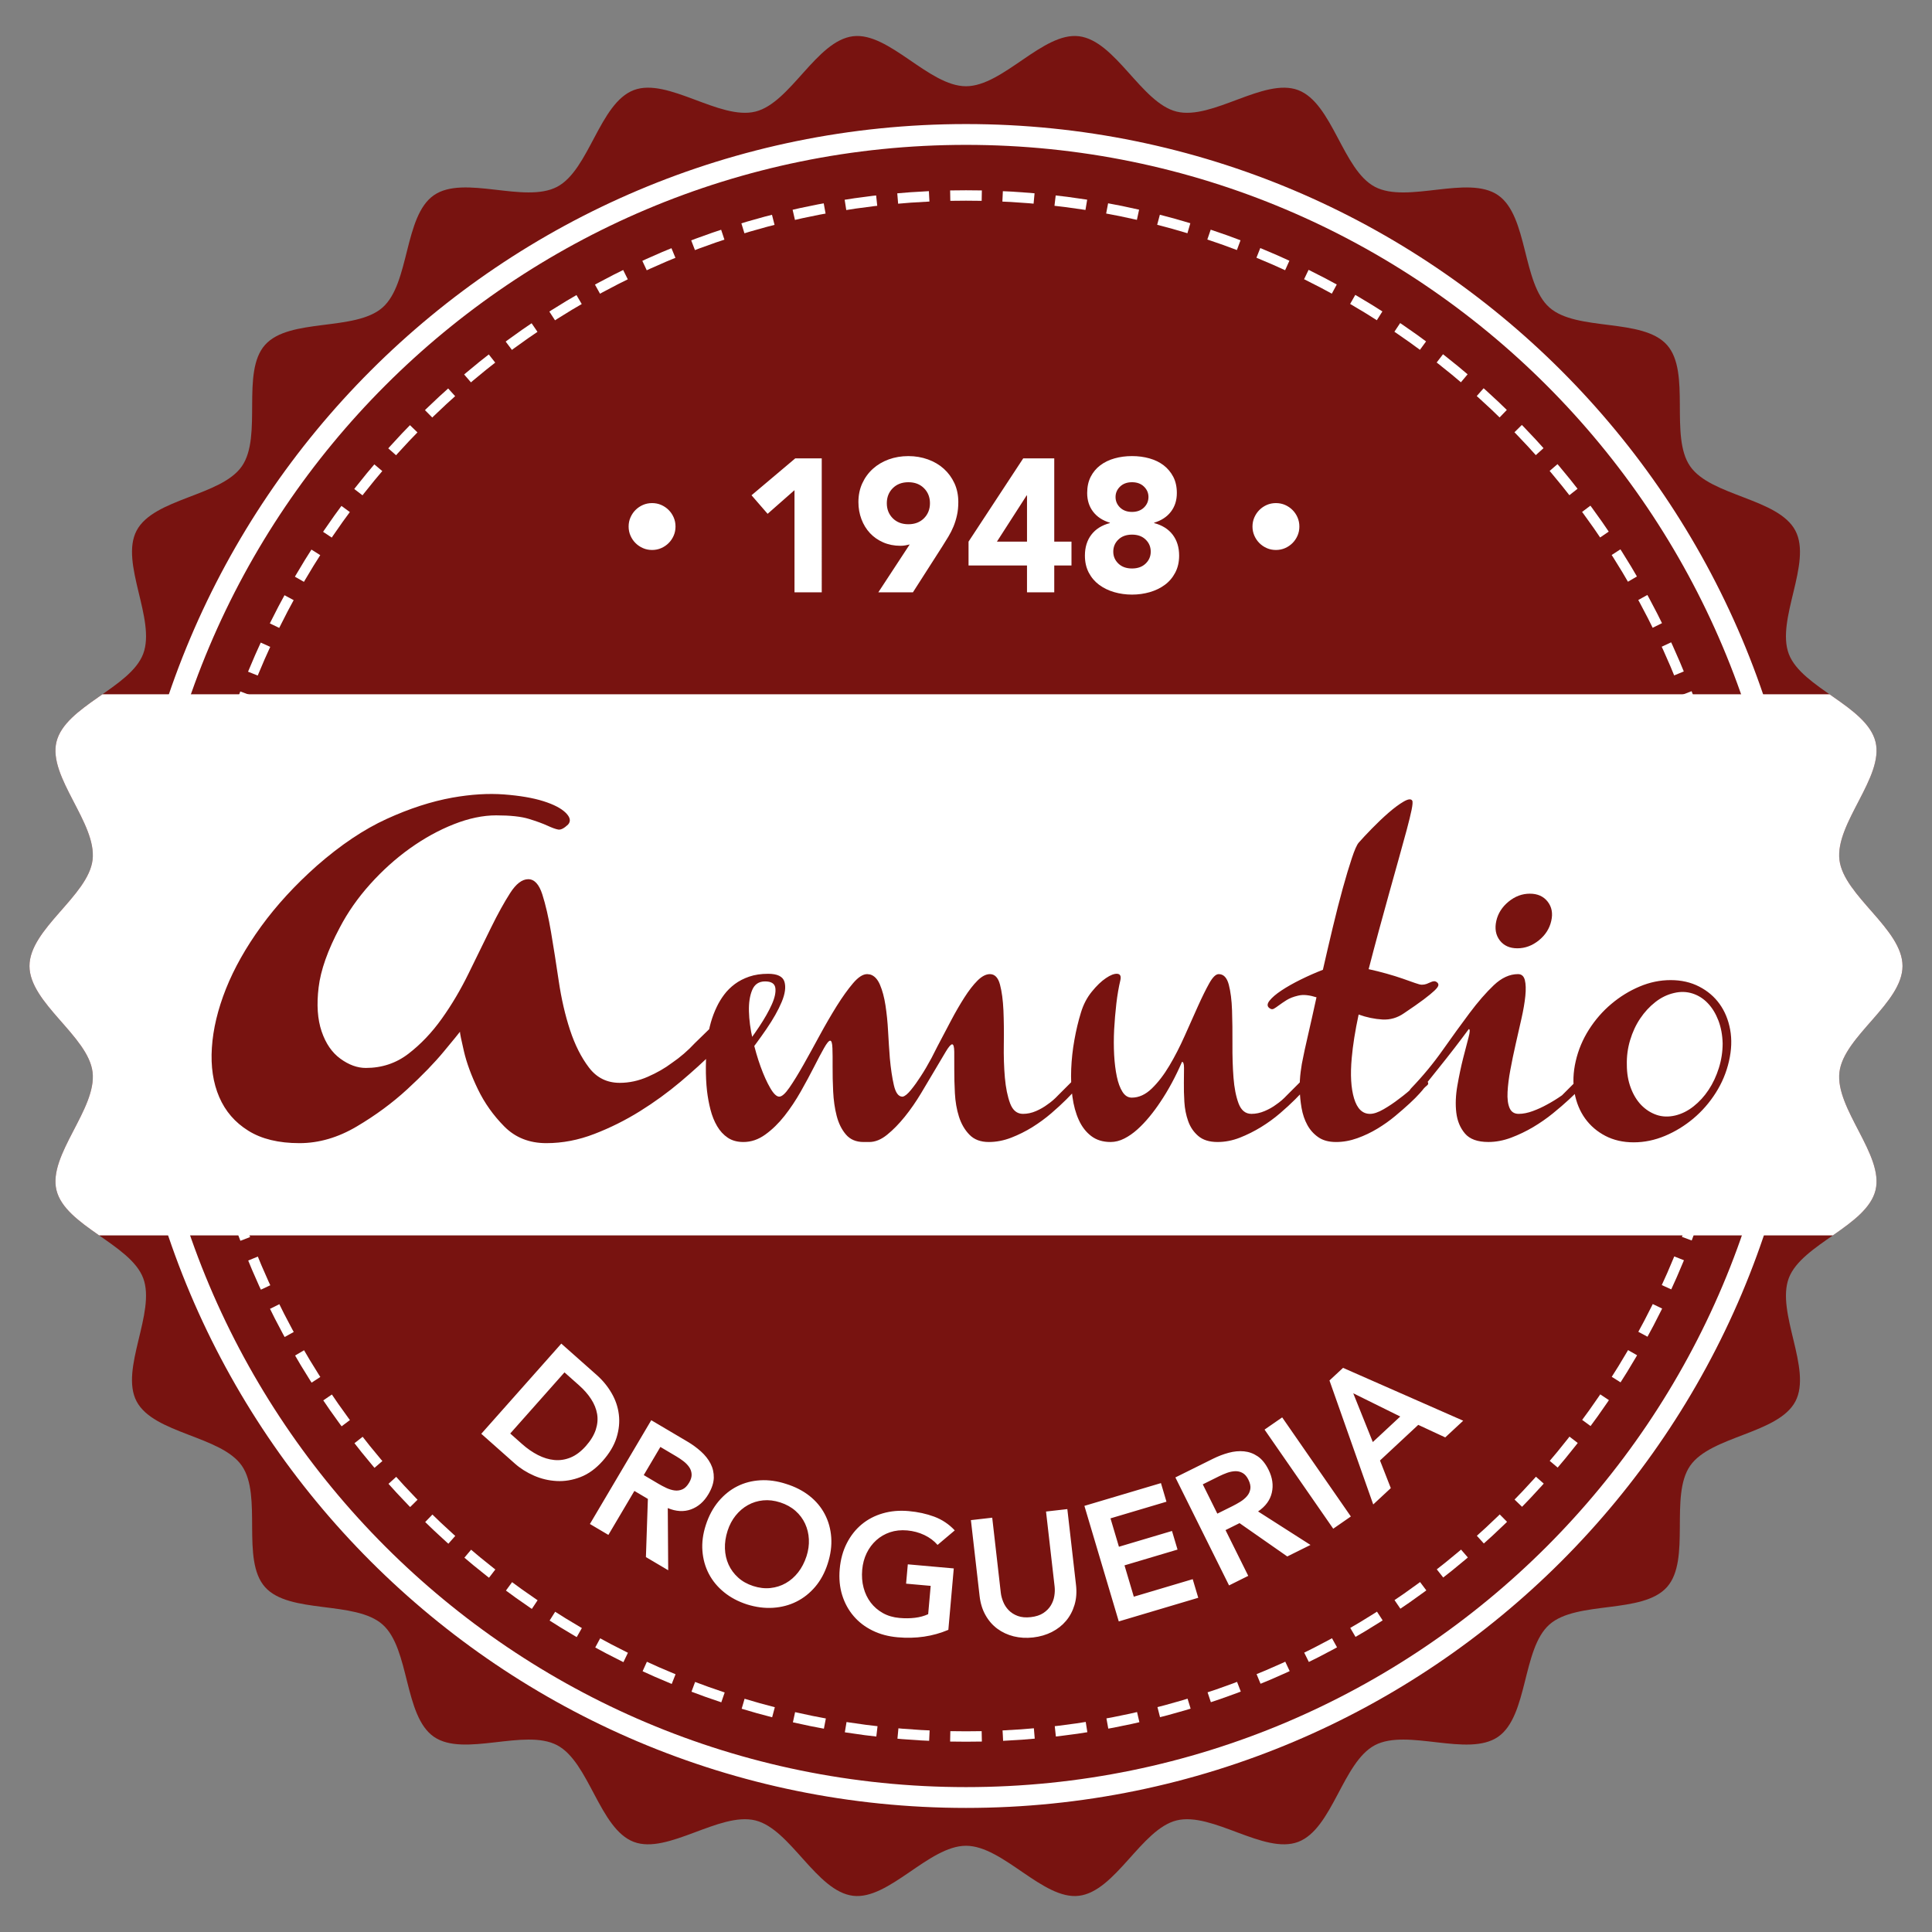
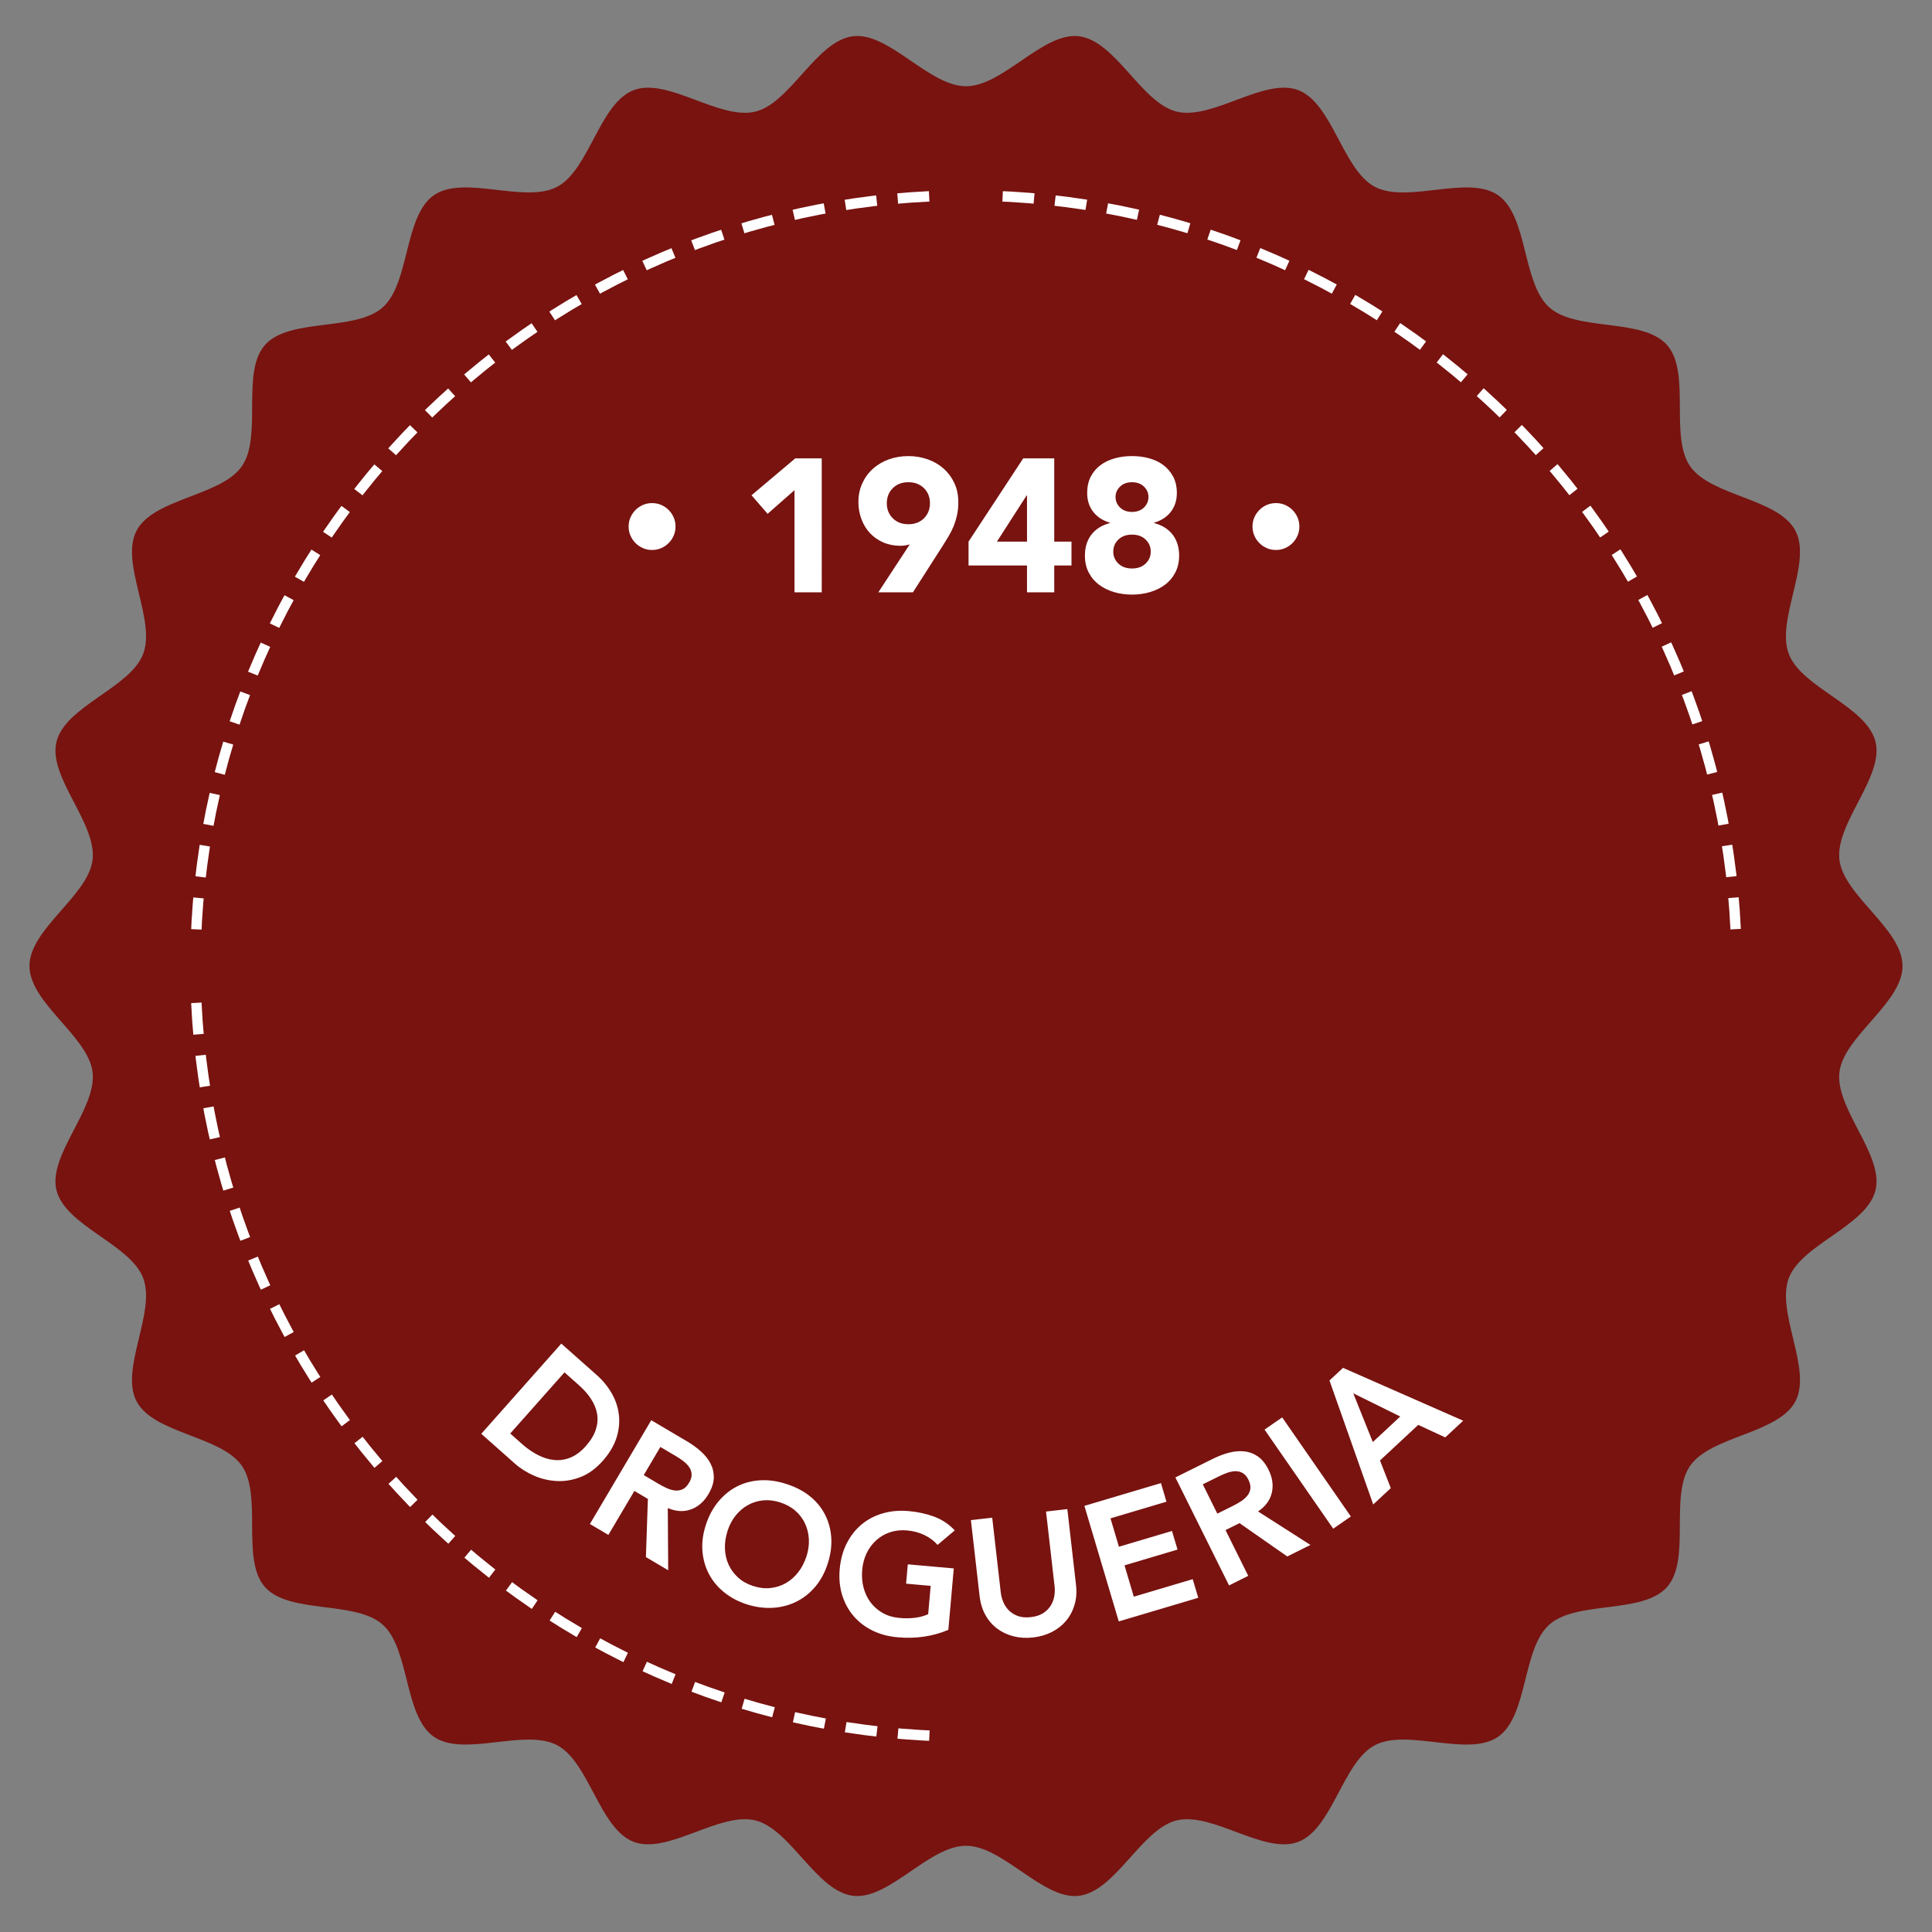
<svg xmlns="http://www.w3.org/2000/svg" xmlns:xlink="http://www.w3.org/1999/xlink" version="1.1" id="Capa_1" x="0px" y="0px" width="256px" height="256px" viewBox="0 0 256 256" enable-background="new 0 0 256 256" xml:space="preserve">
  <rect x="0" y="0" width="256" height="256" fill="#808080" stroke="none" />
  <g>
    <g>
      <defs>
        <rect id="SVGID_1_" x="3.905" y="4.766" width="248.19" height="246.469" />
      </defs>
      <clipPath id="SVGID_2_">
        <use xlink:href="#SVGID_1_" overflow="visible" />
      </clipPath>
      <path clip-path="url(#SVGID_2_)" fill="#781310" d="M252.095,127.999c0,4.913-7.786,9.303-8.359,14.062    c-0.585,4.86,5.926,10.979,4.78,15.645c-1.166,4.742-9.78,7.142-11.488,11.643c-1.727,4.558,3.12,12.065,0.874,16.336    c-2.265,4.303-11.203,4.565-13.951,8.54c-2.763,3.994,0.148,12.445-3.065,16.067c-3.216,3.627-11.956,1.755-15.584,4.969    c-3.623,3.213-2.807,12.116-6.801,14.876c-3.978,2.751-12.016-1.154-16.32,1.108c-4.271,2.246-5.61,11.089-10.165,12.815    c-4.502,1.709-11.366-4.012-16.108-2.846c-4.663,1.146-8.09,9.406-12.952,9.989c-4.755,0.57-10.046-6.63-14.957-6.63    s-10.203,7.2-14.958,6.63c-4.862-0.583-8.288-8.843-12.952-9.989c-4.744-1.166-11.607,4.556-16.109,2.846    c-4.554-1.729-5.894-10.571-10.165-12.815c-4.305-2.262-12.342,1.639-16.319-1.11c-3.995-2.761-3.177-11.663-6.802-14.877    c-3.626-3.217-12.369-1.34-15.584-4.969c-3.211-3.622-0.302-12.072-3.063-16.066c-2.751-3.975-11.688-4.237-13.952-8.542    c-2.246-4.271,2.601-11.778,0.874-16.334c-1.707-4.501-10.322-6.901-11.487-11.643c-1.146-4.664,5.367-10.782,4.783-15.643    c-0.573-4.758-8.36-9.151-8.36-14.062c0-4.908,7.787-9.304,8.36-14.06c0.584-4.862-5.929-10.98-4.783-15.644    c1.165-4.744,9.78-7.144,11.487-11.646c1.731-4.556-3.117-12.064-0.871-16.335c2.262-4.303,11.203-4.563,13.954-8.538    c2.76-3.993-0.152-12.447,3.061-16.069c3.218-3.628,11.958-1.751,15.586-4.968c3.622-3.211,2.809-12.115,6.799-14.875    c3.979-2.75,12.016,1.154,16.319-1.109c4.271-2.246,5.609-11.087,10.167-12.817c4.501-1.707,11.365,4.015,16.104,2.851    c4.666-1.146,8.092-9.406,12.952-9.989c4.758-0.573,10.047,6.627,14.958,6.627s10.201-7.201,14.958-6.627    c4.859,0.583,8.287,8.843,12.954,9.989c4.741,1.164,11.602-4.558,16.107-2.849c4.553,1.731,5.89,10.57,10.166,12.816    c4.302,2.266,12.343-1.641,16.319,1.109c3.991,2.763,3.178,11.666,6.8,14.878c3.626,3.217,12.369,1.34,15.586,4.97    c3.211,3.622,0.3,12.075,3.061,16.067c2.749,3.977,11.689,4.237,13.951,8.539c2.246,4.273-2.601,11.779-0.874,16.337    c1.711,4.5,10.324,6.902,11.488,11.642c1.146,4.666-5.365,10.784-4.78,15.646C244.31,118.695,252.095,123.091,252.095,127.999" />
    </g>
    <g>
      <defs>
        <path id="SVGID_3_" d="M128.001,11.425c-4.912,0-10.201-7.201-14.959-6.627c-4.862,0.583-8.286,8.843-12.952,9.991     c-2.284,0.56-5.054-0.475-7.814-1.506c-2.983-1.116-5.957-2.229-8.29-1.345c-4.558,1.729-5.896,10.568-10.167,12.816     c-2.071,1.09-5.004,0.751-7.936,0.413c-3.163-0.365-6.323-0.729-8.384,0.697c-3.991,2.761-3.177,11.664-6.799,14.875     c-3.628,3.217-12.369,1.34-15.586,4.97c-3.209,3.622-0.301,12.075-3.061,16.067c-2.75,3.975-11.691,4.235-13.954,8.539     c-2.246,4.273,2.598,11.78,0.871,16.335c-1.706,4.502-10.322,6.902-11.487,11.646c-1.146,4.664,5.367,10.782,4.783,15.644     c-0.573,4.756-8.36,9.151-8.36,14.06c0,4.912,7.787,9.303,8.36,14.061c0.584,4.86-5.929,10.979-4.783,15.645     c1.165,4.74,9.782,7.14,11.487,11.641c1.727,4.556-3.119,12.063-0.874,16.336c2.265,4.301,11.204,4.565,13.952,8.541     c2.761,3.995-0.148,12.445,3.063,16.069c3.215,3.624,11.958,1.753,15.584,4.969c3.623,3.211,2.807,12.112,6.8,14.875     c2.065,1.429,5.223,1.064,8.386,0.699c2.929-0.338,5.866-0.677,7.936,0.411c4.271,2.244,5.611,11.087,10.165,12.815     c2.334,0.888,5.309-0.228,8.292-1.342c2.761-1.034,5.533-2.065,7.813-1.504c4.668,1.146,8.094,9.404,12.956,9.991     c0.154,0.018,0.307,0.027,0.462,0.029h0.167c4.592-0.08,9.634-6.659,14.33-6.659c4.691,0,9.736,6.579,14.324,6.659h0.168     c0.155-0.002,0.311-0.012,0.465-0.029c4.859-0.587,8.287-8.845,12.95-9.991c2.283-0.561,5.054,0.473,7.813,1.504     c2.986,1.116,5.958,2.23,8.295,1.342c4.555-1.727,5.893-10.569,10.165-12.813c2.069-1.087,5.004-0.751,7.937-0.413     c3.162,0.367,6.318,0.732,8.383-0.695c3.994-2.763,3.176-11.667,6.801-14.879c3.628-3.214,12.369-1.341,15.584-4.969     c3.213-3.62,0.302-12.073,3.065-16.065c2.749-3.977,11.686-4.239,13.951-8.544c2.246-4.269-2.601-11.778-0.874-16.334     c1.711-4.501,10.322-6.901,11.488-11.643c1.146-4.666-5.363-10.784-4.78-15.645c0.573-4.758,8.359-9.149,8.359-14.061     c0-4.909-7.786-9.304-8.359-14.06c-0.583-4.86,5.926-10.978,4.78-15.643c-1.164-4.744-9.776-7.144-11.488-11.646     c-1.727-4.556,3.122-12.062,0.874-16.333c-2.262-4.303-11.199-4.563-13.951-8.542c-2.761-3.99,0.15-12.445-3.061-16.065     c-3.218-3.63-11.96-1.753-15.586-4.97c-3.622-3.211-2.805-12.115-6.8-14.877c-2.063-1.424-5.225-1.06-8.386-0.695     c-2.931,0.338-5.863,0.677-7.933-0.413c-4.275-2.248-5.613-11.089-10.166-12.818c-2.34-0.885-5.312,0.229-8.292,1.345     c-2.766,1.032-5.537,2.066-7.816,1.506c-4.665-1.147-8.094-9.408-12.954-9.991c-0.184-0.022-0.364-0.032-0.549-0.032     C137.798,4.766,132.722,11.425,128.001,11.425" />
      </defs>
      <clipPath id="SVGID_4_">
        <use xlink:href="#SVGID_3_" overflow="visible" />
      </clipPath>
-       <rect x="-30.566" y="91.993" clip-path="url(#SVGID_4_)" fill="#FFFFFF" width="317.133" height="71.701" />
    </g>
    <g>
      <defs>
        <rect id="SVGID_5_" x="3.905" y="4.766" width="248.19" height="246.469" />
      </defs>
      <clipPath id="SVGID_6_">
        <use xlink:href="#SVGID_5_" overflow="visible" />
      </clipPath>
-       <path clip-path="url(#SVGID_6_)" fill="none" stroke="#FFFFFF" stroke-width="2.757" d="M128.001,238.18    c60.851,0,110.181-49.329,110.181-110.181c0-60.853-49.331-110.182-110.181-110.182c-60.854,0-110.182,49.329-110.182,110.182    C17.819,188.851,67.147,238.18,128.001,238.18z" />
-       <path clip-path="url(#SVGID_6_)" fill="none" stroke="#FFFFFF" stroke-width="1.379" stroke-dasharray="4.177,2.798" d="    M132.884,229.98c52.962-2.494,95.372-45.346,97.153-98.495" />
      <path clip-path="url(#SVGID_6_)" fill="none" stroke="#FFFFFF" stroke-width="1.379" stroke-dasharray="4.177,2.798" d="    M229.982,123.115c-2.492-52.963-45.347-95.371-98.496-97.154" />
      <path clip-path="url(#SVGID_6_)" fill="none" stroke="#FFFFFF" stroke-width="1.379" stroke-dasharray="4.177,2.798" d="    M123.117,26.018c-52.965,2.494-95.372,45.346-97.155,98.496" />
      <path clip-path="url(#SVGID_6_)" fill="none" stroke="#FFFFFF" stroke-width="1.379" stroke-dasharray="4.177,2.798" d="    M26.018,132.883c2.496,52.965,45.349,95.372,98.498,97.156" />
-       <path clip-path="url(#SVGID_6_)" fill="none" stroke="#FFFFFF" stroke-width="1.379" d="M125.91,230.075    c0.697,0.014,1.392,0.02,2.09,0.02c0.697,0,1.396-0.006,2.089-0.02 M25.924,125.912c-0.012,0.695-0.022,1.39-0.022,2.087    s0.01,1.394,0.022,2.088 M130.089,25.923c-0.693-0.012-1.393-0.02-2.089-0.02c-0.698,0-1.393,0.008-2.09,0.02 M230.078,130.087    c0.012-0.694,0.02-1.391,0.02-2.088s-0.008-1.392-0.02-2.087" />
      <path clip-path="url(#SVGID_6_)" fill="#FFFFFF" d="M166.208,70.978c0.165,0.376,0.387,0.703,0.667,0.983    c0.281,0.281,0.607,0.502,0.981,0.667s0.777,0.246,1.21,0.246c0.432,0,0.837-0.082,1.213-0.246    c0.372-0.165,0.702-0.386,0.982-0.667c0.28-0.28,0.502-0.607,0.667-0.983c0.163-0.373,0.245-0.778,0.245-1.21    s-0.082-0.835-0.245-1.21c-0.165-0.375-0.387-0.703-0.667-0.984c-0.28-0.28-0.61-0.503-0.982-0.667    c-0.376-0.162-0.781-0.244-1.213-0.244c-0.433,0-0.836,0.082-1.21,0.244c-0.374,0.164-0.701,0.387-0.981,0.667    c-0.28,0.281-0.502,0.609-0.667,0.984c-0.163,0.375-0.247,0.777-0.247,1.21S166.045,70.604,166.208,70.978 M148.191,71.494    c0.452-0.437,1.054-0.653,1.808-0.653c0.752,0,1.354,0.216,1.802,0.653c0.453,0.433,0.677,0.968,0.677,1.603    c0,0.62-0.224,1.146-0.677,1.581c-0.449,0.433-1.05,0.649-1.802,0.649c-0.754,0-1.355-0.216-1.808-0.649    c-0.451-0.435-0.677-0.961-0.677-1.581C147.515,72.462,147.741,71.927,148.191,71.494 M148.418,64.472    c0.402-0.385,0.926-0.575,1.581-0.575c0.65,0,1.178,0.19,1.578,0.575c0.4,0.385,0.601,0.843,0.601,1.38    c0,0.552-0.201,1.018-0.601,1.403c-0.4,0.384-0.928,0.577-1.578,0.577c-0.654,0-1.178-0.193-1.581-0.577    c-0.398-0.385-0.602-0.851-0.602-1.403C147.817,65.315,148.02,64.857,148.418,64.472 M144.846,67.806    c0.524,0.685,1.266,1.169,2.218,1.454v0.05c-1.068,0.284-1.887,0.797-2.455,1.542c-0.568,0.745-0.853,1.669-0.853,2.769    c0,0.854,0.172,1.604,0.512,2.258c0.344,0.651,0.804,1.192,1.379,1.617c0.577,0.426,1.242,0.747,1.993,0.966    c0.754,0.218,1.539,0.326,2.359,0.326c0.817,0,1.602-0.108,2.355-0.326c0.751-0.219,1.415-0.54,1.992-0.966    c0.576-0.425,1.038-0.966,1.377-1.617c0.345-0.653,0.518-1.404,0.518-2.258c0-1.1-0.287-2.023-0.854-2.769    c-0.568-0.746-1.386-1.258-2.456-1.542v-0.05c0.951-0.285,1.69-0.77,2.218-1.454c0.527-0.686,0.789-1.511,0.789-2.482    c0-0.817-0.158-1.533-0.474-2.144c-0.32-0.609-0.744-1.118-1.279-1.529c-0.537-0.409-1.162-0.713-1.883-0.914    c-0.716-0.203-1.486-0.303-2.303-0.303c-0.82,0-1.589,0.1-2.309,0.303c-0.718,0.2-1.348,0.505-1.891,0.914    c-0.545,0.411-0.969,0.92-1.278,1.529c-0.31,0.611-0.464,1.326-0.464,2.144C144.057,66.295,144.319,67.121,144.846,67.806     M136.084,71.769h-3.986l3.935-6.118h0.051V71.769z M136.084,78.486h3.61v-3.558h2.283v-3.159h-2.283V60.738h-4.113l-7.244,11.031    v3.159h7.746V78.486z M118.297,64.687c0.527-0.527,1.216-0.79,2.069-0.79c0.851,0,1.541,0.263,2.067,0.79    c0.525,0.525,0.791,1.19,0.791,1.991c0,0.803-0.266,1.467-0.791,1.996c-0.527,0.525-1.216,0.79-2.067,0.79    c-0.854,0-1.542-0.265-2.069-0.79c-0.525-0.529-0.79-1.192-0.79-1.996C117.508,65.876,117.772,65.211,118.297,64.687     M116.382,78.486h4.585l3.884-6.066c0.285-0.451,0.557-0.89,0.815-1.316c0.259-0.427,0.483-0.874,0.677-1.342    c0.192-0.467,0.347-0.964,0.462-1.491c0.117-0.524,0.177-1.105,0.177-1.743c0-0.917-0.172-1.749-0.513-2.494    c-0.345-0.741-0.812-1.382-1.404-1.917c-0.593-0.535-1.296-0.948-2.108-1.242c-0.812-0.291-1.672-0.439-2.592-0.439    c-0.938,0-1.805,0.148-2.606,0.439c-0.803,0.294-1.502,0.707-2.095,1.242c-0.593,0.535-1.062,1.176-1.402,1.917    c-0.345,0.745-0.517,1.577-0.517,2.494c0,0.804,0.134,1.561,0.402,2.27c0.267,0.709,0.644,1.324,1.128,1.843    c0.484,0.519,1.07,0.926,1.755,1.228c0.685,0.298,1.446,0.451,2.28,0.451c0.218,0,0.429-0.016,0.629-0.05    c0.2-0.034,0.4-0.074,0.601-0.126L116.382,78.486z M105.275,78.486h3.61V60.738h-3.51l-5.794,4.888l2.132,2.458l3.562-3.135    V78.486z M83.543,70.978c0.165,0.376,0.385,0.703,0.667,0.983c0.281,0.281,0.61,0.502,0.984,0.667    c0.375,0.165,0.777,0.246,1.21,0.246c0.433,0,0.837-0.082,1.21-0.246c0.375-0.165,0.703-0.386,0.983-0.667    c0.283-0.28,0.503-0.607,0.667-0.983c0.164-0.373,0.244-0.778,0.244-1.21s-0.08-0.835-0.244-1.21    c-0.165-0.375-0.385-0.703-0.667-0.984c-0.28-0.28-0.609-0.503-0.983-0.667c-0.373-0.162-0.777-0.244-1.21-0.244    c-0.433,0-0.835,0.082-1.21,0.244c-0.374,0.164-0.703,0.387-0.984,0.667c-0.282,0.281-0.502,0.609-0.667,0.984    s-0.247,0.777-0.247,1.21S83.378,70.604,83.543,70.978" />
      <path clip-path="url(#SVGID_6_)" fill="#781310" d="M219.495,147.724c-0.761-0.264-1.434-0.697-2.019-1.296    c-0.581-0.599-1.046-1.361-1.39-2.28c-0.348-0.921-0.521-1.937-0.521-3.049c-0.029-1.112,0.113-2.202,0.433-3.27    c0.319-1.068,0.765-2.025,1.336-2.873c0.571-0.849,1.235-1.572,2.001-2.171c0.761-0.599,1.586-1.001,2.476-1.206    c0.857-0.207,1.674-0.183,2.453,0.064c0.774,0.248,1.454,0.679,2.037,1.295c0.583,0.613,1.045,1.375,1.394,2.28    c0.346,0.908,0.535,1.917,0.565,3.029c0,1.112-0.166,2.199-0.501,3.267c-0.334,1.066-0.785,2.034-1.358,2.896    c-0.571,0.863-1.239,1.592-2.001,2.193c-0.761,0.6-1.57,1.002-2.432,1.208C221.08,148.016,220.255,147.987,219.495,147.724     M217.248,130.724c-1.347,0.569-2.593,1.336-3.74,2.304c-1.147,0.963-2.135,2.098-2.964,3.398    c-0.829,1.304-1.414,2.699-1.754,4.189c-0.343,1.493-0.394,2.889-0.155,4.191c0.239,1.303,0.707,2.436,1.401,3.4    c0.696,0.965,1.59,1.733,2.686,2.304c1.097,0.571,2.347,0.855,3.75,0.855c1.405,0,2.786-0.285,4.148-0.855    c1.358-0.571,2.612-1.338,3.763-2.304c1.146-0.964,2.135-2.097,2.962-3.4c0.827-1.302,1.413-2.698,1.753-4.191    c0.343-1.49,0.396-2.885,0.156-4.189c-0.24-1.3-0.707-2.435-1.402-3.398c-0.696-0.968-1.599-1.734-2.709-2.304    c-1.11-0.571-2.368-0.855-3.77-0.855C219.971,129.868,218.594,130.153,217.248,130.724 M208.686,143.423l-1.713,1.711    c-0.667,0.468-1.334,0.879-1.993,1.229c-0.575,0.321-1.195,0.607-1.868,0.856c-0.669,0.248-1.297,0.373-1.882,0.373    c-0.586,0-0.99-0.265-1.21-0.79c-0.221-0.527-0.308-1.23-0.261-2.107c0.044-0.875,0.169-1.865,0.375-2.961    c0.202-1.096,0.437-2.23,0.703-3.4c0.265-1.17,0.523-2.302,0.771-3.4c0.247-1.098,0.417-2.083,0.506-2.963    c0.089-0.875,0.064-1.579-0.065-2.104c-0.135-0.529-0.435-0.792-0.904-0.792c-1.11,0-2.181,0.491-3.213,1.471    c-1.033,0.979-2.104,2.214-3.222,3.706c-1.114,1.493-2.3,3.122-3.546,4.893c-1.249,1.771-2.646,3.46-4.191,5.066    c-0.188,0.206-0.269,0.381-0.248,0.529c0.021,0.145,0.096,0.256,0.223,0.326c0.129,0.074,0.295,0.088,0.501,0.044    c0.209-0.044,0.405-0.166,0.594-0.371c0.092-0.088,0.378-0.44,0.865-1.056c0.484-0.613,1.064-1.336,1.736-2.17    c0.672-0.835,1.371-1.718,2.092-2.654c0.718-0.936,1.351-1.771,1.885-2.5c0.176,0,0.163,0.373-0.036,1.118    c-0.201,0.746-0.441,1.667-0.718,2.764c-0.277,1.096-0.528,2.296-0.757,3.596c-0.228,1.302-0.276,2.501-0.144,3.598    c0.133,1.099,0.516,2.02,1.15,2.765c0.634,0.745,1.667,1.12,3.098,1.12c0.998,0,2.001-0.192,3.015-0.571    c1.014-0.383,1.99-0.85,2.925-1.404c0.935-0.558,1.808-1.164,2.618-1.822c0.81-0.657,1.522-1.273,2.138-1.843    c0.615-0.571,1.101-1.046,1.456-1.426c0.355-0.378,0.535-0.584,0.537-0.613c0.079-0.408-0.085-0.612-0.492-0.612    C209.086,143.031,208.845,143.161,208.686,143.423 M203.903,124.603c0.87-0.703,1.421-1.564,1.649-2.588    c0.228-0.995,0.068-1.843-0.481-2.546c-0.549-0.701-1.333-1.052-2.357-1.052s-1.963,0.351-2.819,1.052    c-0.855,0.703-1.398,1.551-1.625,2.546c-0.23,1.024-0.078,1.885,0.455,2.588c0.538,0.701,1.315,1.052,2.335,1.052    C202.086,125.655,203.032,125.304,203.903,124.603 M168.792,133.662c0.18-0.102,0.409-0.256,0.681-0.46    c0.275-0.204,0.607-0.431,1.001-0.679c0.396-0.249,0.9-0.449,1.522-0.593c0.357-0.088,0.737-0.112,1.145-0.066    c0.407,0.042,0.842,0.14,1.301,0.284c-0.423,1.932-0.803,3.637-1.145,5.111c-0.34,1.477-0.553,2.452-0.637,2.919    c-0.112,0.468-0.216,1.074-0.312,1.82c-0.1,0.746-0.14,1.527-0.125,2.346c0.017,0.82,0.096,1.646,0.243,2.479    c0.147,0.835,0.4,1.578,0.761,2.237c0.359,0.659,0.844,1.2,1.451,1.623c0.605,0.424,1.392,0.639,2.357,0.639    c0.934,0,1.872-0.168,2.813-0.505c0.937-0.336,1.831-0.761,2.676-1.273c0.846-0.511,1.627-1.068,2.346-1.667    c0.718-0.599,1.354-1.153,1.91-1.667c0.552-0.51,0.991-0.95,1.318-1.318c0.327-0.365,0.504-0.575,0.537-0.635    c0.097-0.114,0.249-0.263,0.46-0.437c0.216-0.177,0.198-0.383-0.053-0.616c-0.222-0.173-0.502-0.16-0.835,0.045    c-0.152,0.118-0.32,0.248-0.5,0.394c-0.804,0.761-1.583,1.418-2.345,1.974c-0.641,0.498-1.314,0.951-2.023,1.36    c-0.709,0.411-1.311,0.615-1.809,0.615c-0.996,0-1.697-0.681-2.108-2.042c-0.409-1.36-0.514-3.151-0.31-5.373    c0.072-0.817,0.185-1.713,0.336-2.677c0.153-0.965,0.347-1.987,0.577-3.071c1.063,0.379,2.112,0.599,3.149,0.659    c1.035,0.057,1.992-0.221,2.871-0.835c1.093-0.731,1.958-1.338,2.599-1.819c0.639-0.483,1.111-0.872,1.42-1.164    c0.308-0.291,0.479-0.519,0.518-0.68c0.038-0.16-0.012-0.298-0.154-0.416c-0.141-0.117-0.283-0.168-0.432-0.155    c-0.145,0.017-0.294,0.058-0.444,0.133c-0.151,0.074-0.322,0.146-0.516,0.22c-0.196,0.072-0.408,0.108-0.641,0.108    c-0.176,0-0.487-0.08-0.933-0.24c-0.445-0.163-0.981-0.351-1.616-0.571c-0.628-0.219-1.335-0.438-2.112-0.657    c-0.78-0.22-1.573-0.417-2.382-0.593c0.438-1.697,0.893-3.414,1.366-5.157c0.469-1.739,0.932-3.414,1.381-5.021    c0.45-1.608,0.874-3.123,1.269-4.544c0.395-1.417,0.74-2.668,1.031-3.748c0.29-1.084,0.504-1.959,0.643-2.635    c0.136-0.671,0.167-1.082,0.087-1.228c-0.164-0.265-0.545-0.218-1.149,0.132c-0.603,0.351-1.27,0.849-2.007,1.49    c-0.739,0.645-1.467,1.338-2.195,2.085c-0.727,0.745-1.306,1.366-1.745,1.865c-0.249,0.29-0.554,0.985-0.917,2.083    c-0.366,1.096-0.766,2.426-1.199,3.993c-0.432,1.564-0.873,3.289-1.323,5.174c-0.45,1.887-0.886,3.752-1.304,5.595    c-0.983,0.379-1.965,0.812-2.942,1.295c-0.973,0.48-1.827,0.963-2.552,1.446c-0.729,0.483-1.256,0.938-1.586,1.36    c-0.329,0.424-0.325,0.755,0.016,0.988C168.422,133.743,168.61,133.765,168.792,133.662 M172.55,143.139    c-0.151,0.074-0.258,0.168-0.322,0.284l-1.711,1.711c-0.437,0.468-0.909,0.879-1.427,1.229c-0.424,0.321-0.929,0.607-1.514,0.856    c-0.583,0.248-1.168,0.373-1.751,0.373c-0.791,0-1.358-0.461-1.708-1.383c-0.344-0.922-0.568-2.062-0.672-3.421    c-0.104-1.361-0.153-2.843-0.14-4.454c0.009-1.609-0.007-3.091-0.053-4.452c-0.045-1.36-0.191-2.502-0.434-3.422    c-0.247-0.924-0.689-1.384-1.333-1.384c-0.38,0-0.796,0.402-1.247,1.206c-0.451,0.806-0.949,1.815-1.497,3.029    c-0.547,1.212-1.136,2.531-1.763,3.947c-0.633,1.42-1.306,2.737-2.03,3.949c-0.723,1.216-1.496,2.224-2.33,3.029    c-0.831,0.803-1.714,1.206-2.65,1.206c-0.499,0-0.907-0.256-1.232-0.767c-0.325-0.513-0.575-1.186-0.749-2.02    c-0.176-0.835-0.297-1.791-0.357-2.873c-0.058-1.082-0.058-2.202,0-3.357c0.065-1.154,0.161-2.304,0.292-3.444    c0.133-1.14,0.313-2.178,0.536-3.113c0.114-0.529-0.022-0.805-0.415-0.835c-0.395-0.028-0.896,0.162-1.5,0.573    c-0.607,0.406-1.232,1.005-1.872,1.796c-0.643,0.79-1.122,1.711-1.439,2.765c-0.353,1.14-0.641,2.352-0.87,3.642    c-0.23,1.286-0.369,2.566-0.421,3.837c-0.052,1.271,0,2.496,0.16,3.664c0.158,1.17,0.44,2.202,0.846,3.091    c0.405,0.894,0.954,1.603,1.644,2.129c0.688,0.527,1.544,0.792,2.57,0.792c0.614,0,1.221-0.155,1.821-0.462    c0.602-0.307,1.178-0.709,1.731-1.207c0.553-0.496,1.085-1.059,1.602-1.688c0.518-0.629,0.997-1.28,1.441-1.951    c1.047-1.553,2.001-3.32,2.867-5.311c0.176,0,0.265,0.262,0.266,0.792c0,0.526-0.003,1.185-0.018,1.973    c-0.012,0.789,0.01,1.639,0.064,2.546c0.056,0.905,0.223,1.752,0.505,2.542c0.28,0.792,0.728,1.448,1.345,1.975    c0.614,0.527,1.464,0.792,2.546,0.792c0.994,0,1.978-0.192,2.949-0.571c0.97-0.383,1.908-0.85,2.813-1.404    c0.908-0.558,1.742-1.164,2.508-1.822c0.766-0.657,1.435-1.273,2.005-1.843c0.571-0.571,1.022-1.046,1.349-1.426    c0.325-0.378,0.492-0.584,0.492-0.613c0.08-0.408-0.072-0.612-0.448-0.612C172.849,143.031,172.7,143.066,172.55,143.139     M93.684,144.565c0.101,0.847,0.253,1.673,0.461,2.478c0.207,0.806,0.497,1.529,0.874,2.172c0.376,0.645,0.846,1.154,1.411,1.537    c0.564,0.378,1.256,0.571,2.077,0.571c1.023,0,1.989-0.331,2.903-0.99c0.91-0.657,1.759-1.482,2.545-2.478    c0.781-0.994,1.502-2.076,2.166-3.248c0.659-1.17,1.244-2.25,1.749-3.246c0.505-0.996,0.941-1.821,1.314-2.478    c0.371-0.659,0.646-0.988,0.821-0.988c0.172,0,0.273,0.329,0.297,0.988c0.024,0.656,0.032,1.482,0.024,2.478    c-0.008,0.996,0.016,2.076,0.072,3.246c0.056,1.172,0.208,2.254,0.465,3.248c0.256,0.995,0.666,1.82,1.23,2.478    c0.565,0.659,1.346,0.99,2.34,0.99h0.305h0.048h0.393c0.789,0,1.583-0.322,2.376-0.968c0.793-0.641,1.574-1.44,2.34-2.39    c0.767-0.952,1.486-1.99,2.16-3.115c0.673-1.126,1.29-2.164,1.853-3.115c0.563-0.95,1.034-1.747,1.42-2.393    c0.385-0.641,0.665-0.963,0.841-0.963c0.172,0,0.265,0.322,0.276,0.963c0.01,0.646,0.012,1.442,0.004,2.393    c-0.004,0.951,0.022,1.989,0.08,3.115c0.06,1.125,0.237,2.163,0.54,3.115c0.302,0.95,0.763,1.749,1.388,2.39    c0.625,0.646,1.479,0.968,2.561,0.968c0.993,0,1.983-0.192,2.969-0.571c0.986-0.383,1.923-0.85,2.817-1.404    c0.889-0.558,1.718-1.164,2.486-1.822c0.766-0.657,1.432-1.273,2.005-1.843c0.568-0.571,1.018-1.046,1.347-1.426    c0.326-0.378,0.49-0.584,0.492-0.613c0.08-0.408-0.072-0.612-0.453-0.612c-0.144,0-0.293,0.036-0.441,0.108    c-0.153,0.074-0.26,0.168-0.324,0.284l-1.711,1.711c-0.437,0.468-0.911,0.879-1.427,1.229c-0.427,0.321-0.923,0.607-1.49,0.856    c-0.571,0.248-1.147,0.373-1.732,0.373c-0.79,0-1.357-0.461-1.706-1.383c-0.344-0.922-0.576-2.062-0.697-3.421    c-0.118-1.361-0.167-2.843-0.14-4.454c0.026-1.609,0.007-3.091-0.05-4.452c-0.062-1.36-0.214-2.502-0.458-3.422    c-0.245-0.924-0.689-1.384-1.331-1.384c-0.528,0-1.074,0.287-1.647,0.855c-0.57,0.571-1.149,1.316-1.738,2.24    c-0.589,0.919-1.186,1.949-1.787,3.091c-0.601,1.14-1.194,2.266-1.779,3.378l-0.782,1.537c-0.486,0.907-0.967,1.725-1.446,2.456    c-0.413,0.646-0.837,1.237-1.278,1.778c-0.437,0.54-0.801,0.841-1.098,0.899h-0.088c-0.497-0.028-0.855-0.533-1.084-1.513    c-0.226-0.981-0.406-2.173-0.535-3.576c-0.088-1.143-0.164-2.326-0.232-3.554c-0.064-1.228-0.182-2.378-0.345-3.444    c-0.164-1.068-0.408-1.981-0.733-2.743c-0.328-0.759-0.765-1.211-1.312-1.36c-0.058,0-0.116-0.006-0.174-0.02    c-0.056-0.016-0.114-0.024-0.174-0.024h-0.042c-0.558,0-1.179,0.402-1.864,1.206c-0.685,0.806-1.402,1.807-2.156,3.007    c-0.747,1.201-1.504,2.5-2.266,3.902c-0.761,1.407-1.478,2.708-2.155,3.907c-0.677,1.198-1.292,2.202-1.847,3.005    c-0.553,0.805-1.008,1.206-1.356,1.206c-0.353,0-0.749-0.378-1.19-1.14c-0.445-0.761-0.869-1.705-1.278-2.831    c-0.409-1.124-0.761-2.348-1.06-3.662c-0.298-1.316-0.459-2.538-0.487-3.664c-0.03-1.126,0.112-2.069,0.432-2.831    c0.317-0.759,0.886-1.14,1.707-1.14c0.818,0,1.271,0.285,1.359,0.855c0.083,0.569-0.068,1.302-0.467,2.193    c-0.398,0.894-0.963,1.885-1.693,2.983c-0.729,1.098-1.51,2.166-2.34,3.203c-0.829,1.038-1.639,1.982-2.428,2.829    c-0.792,0.85-1.43,1.479-1.919,1.887c0.11,0.117,0.17,0.243,0.178,0.373c0.006,0.133,0.008,0.257,0.002,0.375    c-0.006,0.116,0.002,0.225,0.026,0.326c0.022,0.104,0.107,0.185,0.25,0.243c0.311-0.351,0.886-1.001,1.727-1.953    c0.838-0.949,1.735-2.023,2.691-3.224c0.954-1.198,1.883-2.456,2.786-3.772c0.902-1.318,1.579-2.517,2.03-3.6    c0.451-1.08,0.573-1.974,0.363-2.674c-0.215-0.702-0.934-1.054-2.162-1.054c-0.937,0-1.769,0.124-2.498,0.373    c-0.729,0.25-1.368,0.579-1.916,0.987c-0.548,0.411-1.021,0.877-1.414,1.404c-0.393,0.525-0.721,1.068-0.981,1.623    c-0.625,1.289-1.038,2.735-1.238,4.343C93.481,140.31,93.463,142.576,93.684,144.565 M95.844,134.548l-3.767,3.667    c-0.93,1.004-1.947,1.881-3.051,2.632c-0.915,0.691-1.979,1.302-3.199,1.835c-1.218,0.533-2.454,0.8-3.708,0.8    c-1.692,0-3.051-0.673-4.077-2.024c-1.026-1.347-1.863-3.007-2.512-4.982c-0.649-1.973-1.146-4.135-1.494-6.486    c-0.345-2.348-0.689-4.512-1.022-6.487c-0.336-1.973-0.72-3.632-1.15-4.98c-0.431-1.349-1.054-2.024-1.867-2.024    c-0.815,0-1.615,0.611-2.4,1.835c-0.786,1.223-1.635,2.759-2.544,4.606c-0.912,1.849-1.896,3.854-2.947,6.017    c-1.056,2.161-2.24,4.168-3.56,6.016c-1.318,1.851-2.797,3.402-4.428,4.656c-1.63,1.252-3.514,1.879-5.645,1.879    c-1.126,0-2.25-0.407-3.368-1.224c-1.118-0.812-1.945-2.02-2.488-3.619c-0.542-1.599-0.677-3.54-0.398-5.828    c0.272-2.287,1.21-4.936,2.811-7.945c1.047-2.003,2.383-3.917,4.015-5.734c1.632-1.816,3.39-3.399,5.279-4.748    c1.887-1.346,3.823-2.412,5.808-3.195c1.983-0.784,3.855-1.176,5.607-1.176c1.883,0,3.33,0.156,4.348,0.471    c1.017,0.312,1.833,0.611,2.446,0.892c0.61,0.283,1.087,0.457,1.428,0.517c0.341,0.064,0.778-0.156,1.304-0.655    c0.399-0.441,0.303-0.958-0.294-1.555c-0.597-0.594-1.587-1.112-2.973-1.55c-1.387-0.437-3.127-0.733-5.221-0.892    c-2.089-0.156-4.367-0.014-6.835,0.423c-2.785,0.503-5.686,1.442-8.703,2.821c-3.021,1.378-6.103,3.448-9.255,6.204    c-2.896,2.571-5.354,5.251-7.381,8.038c-2.023,2.791-3.578,5.547-4.664,8.271c-1.082,2.727-1.707,5.329-1.865,7.804    c-0.162,2.476,0.163,4.656,0.974,6.535c0.808,1.881,2.093,3.369,3.857,4.465c1.758,1.098,4.019,1.645,6.775,1.645    c2.568,0,5.101-0.735,7.589-2.208c2.493-1.475,4.724-3.119,6.699-4.937c1.976-1.817,3.599-3.494,4.868-5.03    c1.274-1.535,1.976-2.396,2.111-2.585c-0.008,0.188,0.165,1.05,0.525,2.585c0.357,1.536,0.974,3.213,1.849,5.03    c0.875,1.817,2.043,3.462,3.502,4.937c1.458,1.473,3.315,2.208,5.571,2.208c2.132,0,4.254-0.404,6.365-1.222    c2.11-0.813,4.121-1.817,6.032-3.007c1.911-1.19,3.702-2.492,5.377-3.902c1.67-1.411,3.117-2.727,4.341-3.949    s2.186-2.24,2.887-3.055c0.701-0.813,1.054-1.252,1.056-1.316c0.17-0.875-0.182-1.314-1.058-1.314    C96.701,133.705,96.184,133.985,95.844,134.548" />
      <path clip-path="url(#SVGID_6_)" fill="#3BA3C7" d="M54.286,61.028" />
-       <path clip-path="url(#SVGID_6_)" fill="#3BA3C7" d="M154.186,61.028" />
      <path clip-path="url(#SVGID_6_)" fill="#FFFFFF" d="M181.904,191.079l-2.592-6.463l6.227,3.079L181.904,191.079z M181.96,199.349    l2.328-2.166l-1.431-3.661l5.069-4.72l3.577,1.661l2.38-2.211l-15.922-7.004l-1.799,1.673L181.96,199.349z M176.66,202.561    l2.335-1.619l-9.1-13.13l-2.335,1.618L176.66,202.561z M161.303,200.565l-1.929-3.881l2.204-1.094    c0.323-0.16,0.668-0.304,1.029-0.437c0.365-0.128,0.72-0.2,1.065-0.212c0.347-0.012,0.672,0.065,0.975,0.234    c0.303,0.168,0.557,0.46,0.766,0.879c0.234,0.471,0.322,0.884,0.263,1.24c-0.059,0.359-0.205,0.675-0.446,0.954    c-0.239,0.279-0.534,0.525-0.88,0.739c-0.346,0.214-0.701,0.413-1.065,0.593L161.303,200.565z M162.856,210.076l2.544-1.267    l-3.011-6.062l1.857-0.924l6.326,4.416l3.074-1.527l-6.944-4.437c0.992-0.677,1.6-1.506,1.823-2.493    c0.225-0.984,0.081-1.995-0.437-3.033c-0.4-0.808-0.881-1.402-1.438-1.779c-0.559-0.379-1.162-0.597-1.816-0.661    c-0.65-0.062-1.329,0.001-2.035,0.192c-0.701,0.188-1.394,0.457-2.083,0.798l-4.971,2.468L162.856,210.076z M148.243,214.847    l10.531-3.133l-0.734-2.466l-7.805,2.322l-1.233-4.152l7.027-2.091l-0.735-2.466l-7.03,2.091l-1.118-3.762l7.416-2.206    l-0.73-2.466l-10.144,3.017L148.243,214.847z M141.428,199.964l-2.824,0.322l1.139,9.953c0.042,0.389,0.031,0.804-0.042,1.242    c-0.069,0.439-0.223,0.855-0.459,1.246c-0.234,0.389-0.566,0.725-0.995,1.012c-0.43,0.282-0.982,0.463-1.655,0.539    c-0.67,0.078-1.25,0.025-1.732-0.154c-0.482-0.178-0.88-0.433-1.2-0.759c-0.318-0.327-0.559-0.697-0.727-1.11    c-0.168-0.411-0.276-0.812-0.321-1.2l-1.137-9.953l-2.825,0.323l1.15,10.043c0.108,0.956,0.366,1.801,0.778,2.534    c0.408,0.731,0.928,1.334,1.568,1.807c0.635,0.471,1.36,0.81,2.171,1.014c0.81,0.2,1.671,0.25,2.583,0.148    c0.914-0.106,1.739-0.349,2.485-0.729c0.741-0.379,1.368-0.872,1.874-1.475c0.506-0.601,0.881-1.309,1.122-2.115    c0.242-0.806,0.306-1.689,0.195-2.645L141.428,199.964z M126.379,207.825l-6.09-0.543l-0.228,2.562l3.259,0.291l-0.333,3.752    c-0.519,0.24-1.104,0.401-1.753,0.479c-0.649,0.079-1.333,0.086-2.052,0.021c-0.823-0.073-1.556-0.287-2.196-0.646    c-0.641-0.359-1.178-0.824-1.61-1.388c-0.433-0.57-0.749-1.225-0.946-1.966c-0.2-0.743-0.26-1.543-0.184-2.394    c0.072-0.795,0.266-1.525,0.589-2.191c0.324-0.666,0.749-1.236,1.274-1.711c0.525-0.475,1.136-0.827,1.828-1.062    c0.693-0.23,1.452-0.311,2.275-0.238c0.81,0.074,1.565,0.274,2.268,0.609c0.701,0.334,1.286,0.771,1.751,1.31l2.278-1.925    c-0.771-0.823-1.677-1.428-2.714-1.817c-1.039-0.384-2.164-0.632-3.378-0.739c-1.229-0.112-2.374-0.01-3.433,0.295    c-1.062,0.306-1.996,0.791-2.803,1.46s-1.466,1.504-1.979,2.51c-0.511,1.001-0.825,2.142-0.937,3.416    c-0.11,1.243,0,2.395,0.326,3.45c0.329,1.054,0.833,1.979,1.511,2.771c0.677,0.795,1.51,1.435,2.504,1.923    c0.99,0.489,2.1,0.785,3.33,0.894c2.426,0.216,4.666-0.112,6.724-0.986L126.379,207.825z M97.479,200.816    c0.464-0.578,1.005-1.04,1.623-1.385s1.29-0.553,2.02-0.625c0.725-0.072,1.482,0.018,2.271,0.274    c0.786,0.254,1.455,0.627,2.009,1.114c0.555,0.489,0.98,1.056,1.276,1.697c0.296,0.643,0.465,1.334,0.501,2.072    c0.036,0.739-0.068,1.49-0.312,2.248c-0.267,0.816-0.635,1.527-1.106,2.131c-0.474,0.605-1.021,1.084-1.643,1.435    c-0.621,0.354-1.298,0.567-2.035,0.646c-0.737,0.078-1.499-0.012-2.284-0.267c-0.79-0.257-1.455-0.631-1.996-1.124    c-0.546-0.493-0.965-1.063-1.262-1.713c-0.294-0.649-0.457-1.358-0.483-2.126c-0.026-0.767,0.092-1.558,0.357-2.375    C96.661,202.06,97.016,201.391,97.479,200.816 M93.075,205.503c0.084,1.104,0.369,2.117,0.852,3.041    c0.483,0.923,1.152,1.735,2.009,2.43c0.857,0.699,1.871,1.239,3.045,1.619c1.192,0.372,2.344,0.519,3.461,0.448    c1.114-0.074,2.144-0.344,3.085-0.813c0.942-0.468,1.771-1.124,2.49-1.967c0.716-0.844,1.269-1.86,1.651-3.047    c0.396-1.214,0.555-2.38,0.475-3.5c-0.08-1.116-0.364-2.142-0.853-3.076c-0.487-0.932-1.166-1.743-2.034-2.428    c-0.872-0.685-1.901-1.212-3.091-1.583c-1.174-0.382-2.312-0.543-3.416-0.48c-1.102,0.062-2.122,0.326-3.057,0.797    c-0.938,0.473-1.765,1.14-2.49,2.004c-0.721,0.865-1.282,1.905-1.675,3.119C93.141,203.255,92.988,204.404,93.075,205.503     M85.3,195.457l2.204-3.73l2.118,1.254c0.311,0.182,0.621,0.391,0.926,0.625c0.308,0.235,0.561,0.493,0.761,0.778    c0.201,0.284,0.311,0.597,0.333,0.944c0.024,0.344-0.084,0.719-0.32,1.12c-0.269,0.455-0.567,0.753-0.898,0.899    c-0.333,0.144-0.679,0.192-1.042,0.144c-0.365-0.05-0.731-0.163-1.1-0.336c-0.371-0.174-0.728-0.364-1.076-0.571L85.3,195.457z     M78.166,201.936l2.448,1.447l3.446-5.828l1.787,1.058l-0.26,7.709l2.953,1.745l-0.056-8.238c1.104,0.461,2.131,0.519,3.081,0.172    c0.95-0.348,1.719-1.021,2.308-2.02c0.457-0.775,0.693-1.5,0.709-2.173c0.014-0.673-0.132-1.3-0.433-1.881    c-0.305-0.583-0.728-1.115-1.271-1.603c-0.541-0.485-1.142-0.926-1.803-1.314l-4.78-2.825L78.166,201.936z M67.608,189.947    l7.188-8.1l1.941,1.723c0.651,0.579,1.184,1.186,1.593,1.821c0.412,0.637,0.677,1.292,0.792,1.967    c0.114,0.675,0.054,1.37-0.179,2.09c-0.236,0.714-0.673,1.434-1.31,2.156c-0.649,0.729-1.329,1.24-2.035,1.528    c-0.709,0.287-1.422,0.395-2.148,0.325c-0.721-0.065-1.446-0.289-2.172-0.659c-0.725-0.373-1.418-0.854-2.083-1.442    L67.608,189.947z M63.773,189.985l4.456,3.952c0.721,0.641,1.563,1.17,2.524,1.593c0.963,0.422,1.969,0.659,3.015,0.713    c1.047,0.057,2.097-0.118,3.149-0.523c1.052-0.404,2.034-1.117,2.943-2.141c0.898-1.012,1.509-2.042,1.837-3.089    c0.326-1.05,0.426-2.067,0.303-3.063c-0.123-0.996-0.441-1.938-0.96-2.827c-0.517-0.894-1.167-1.687-1.953-2.386l-4.712-4.177    L63.773,189.985z" />
    </g>
  </g>
</svg>